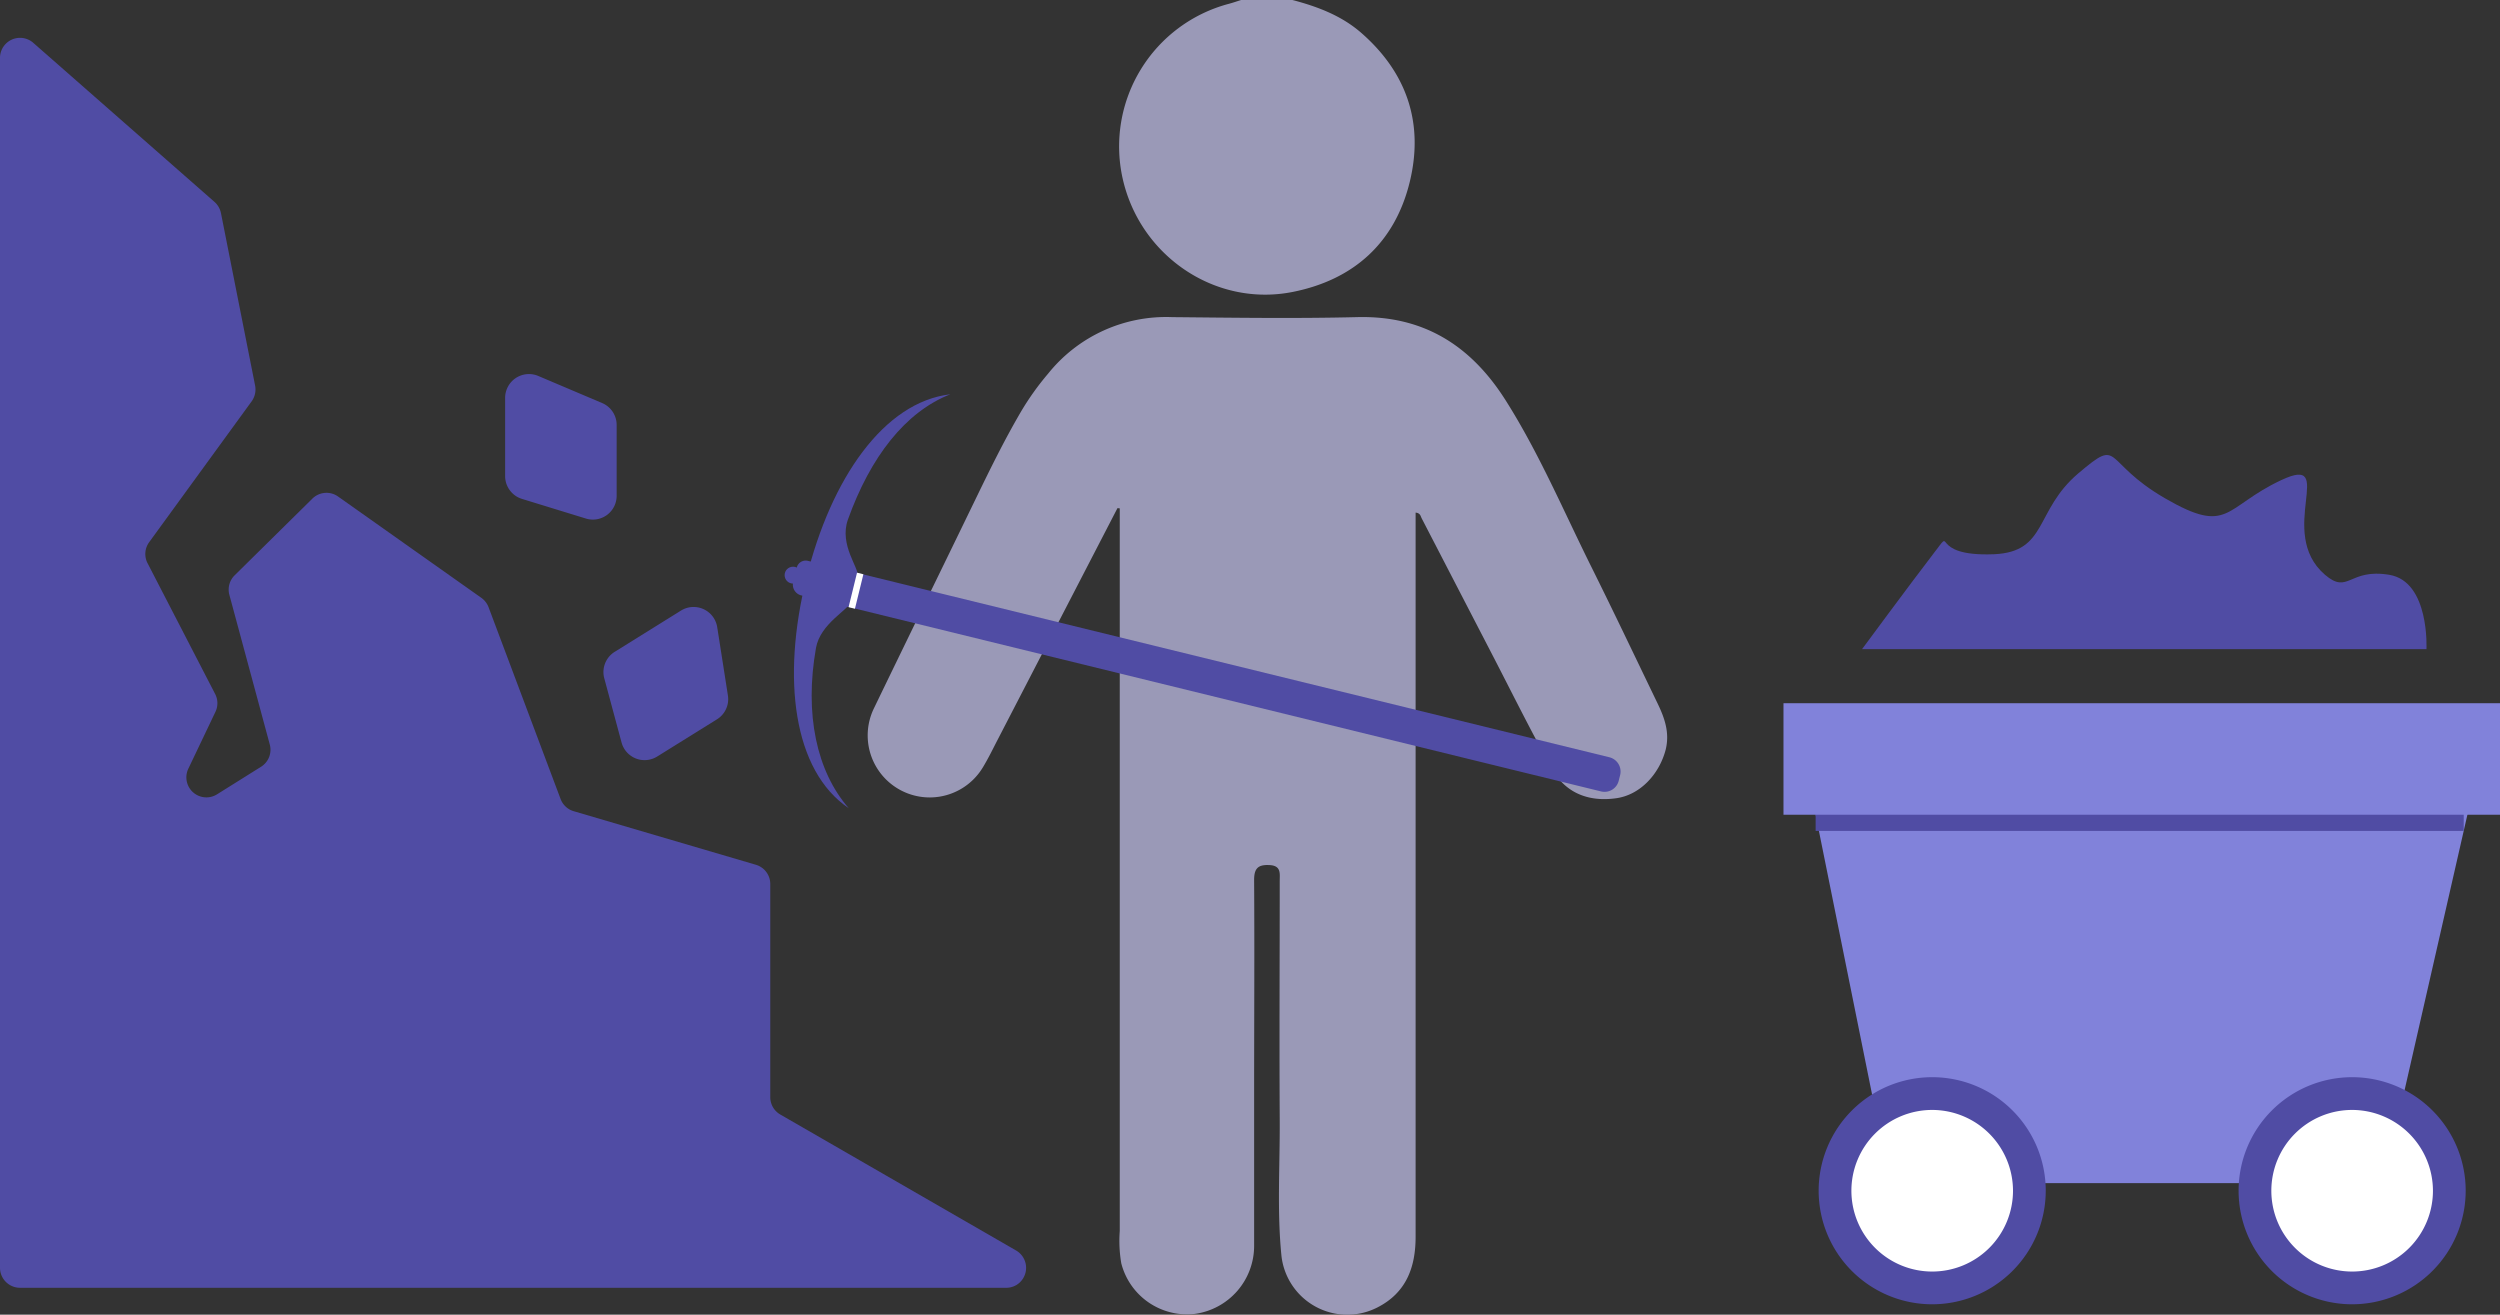
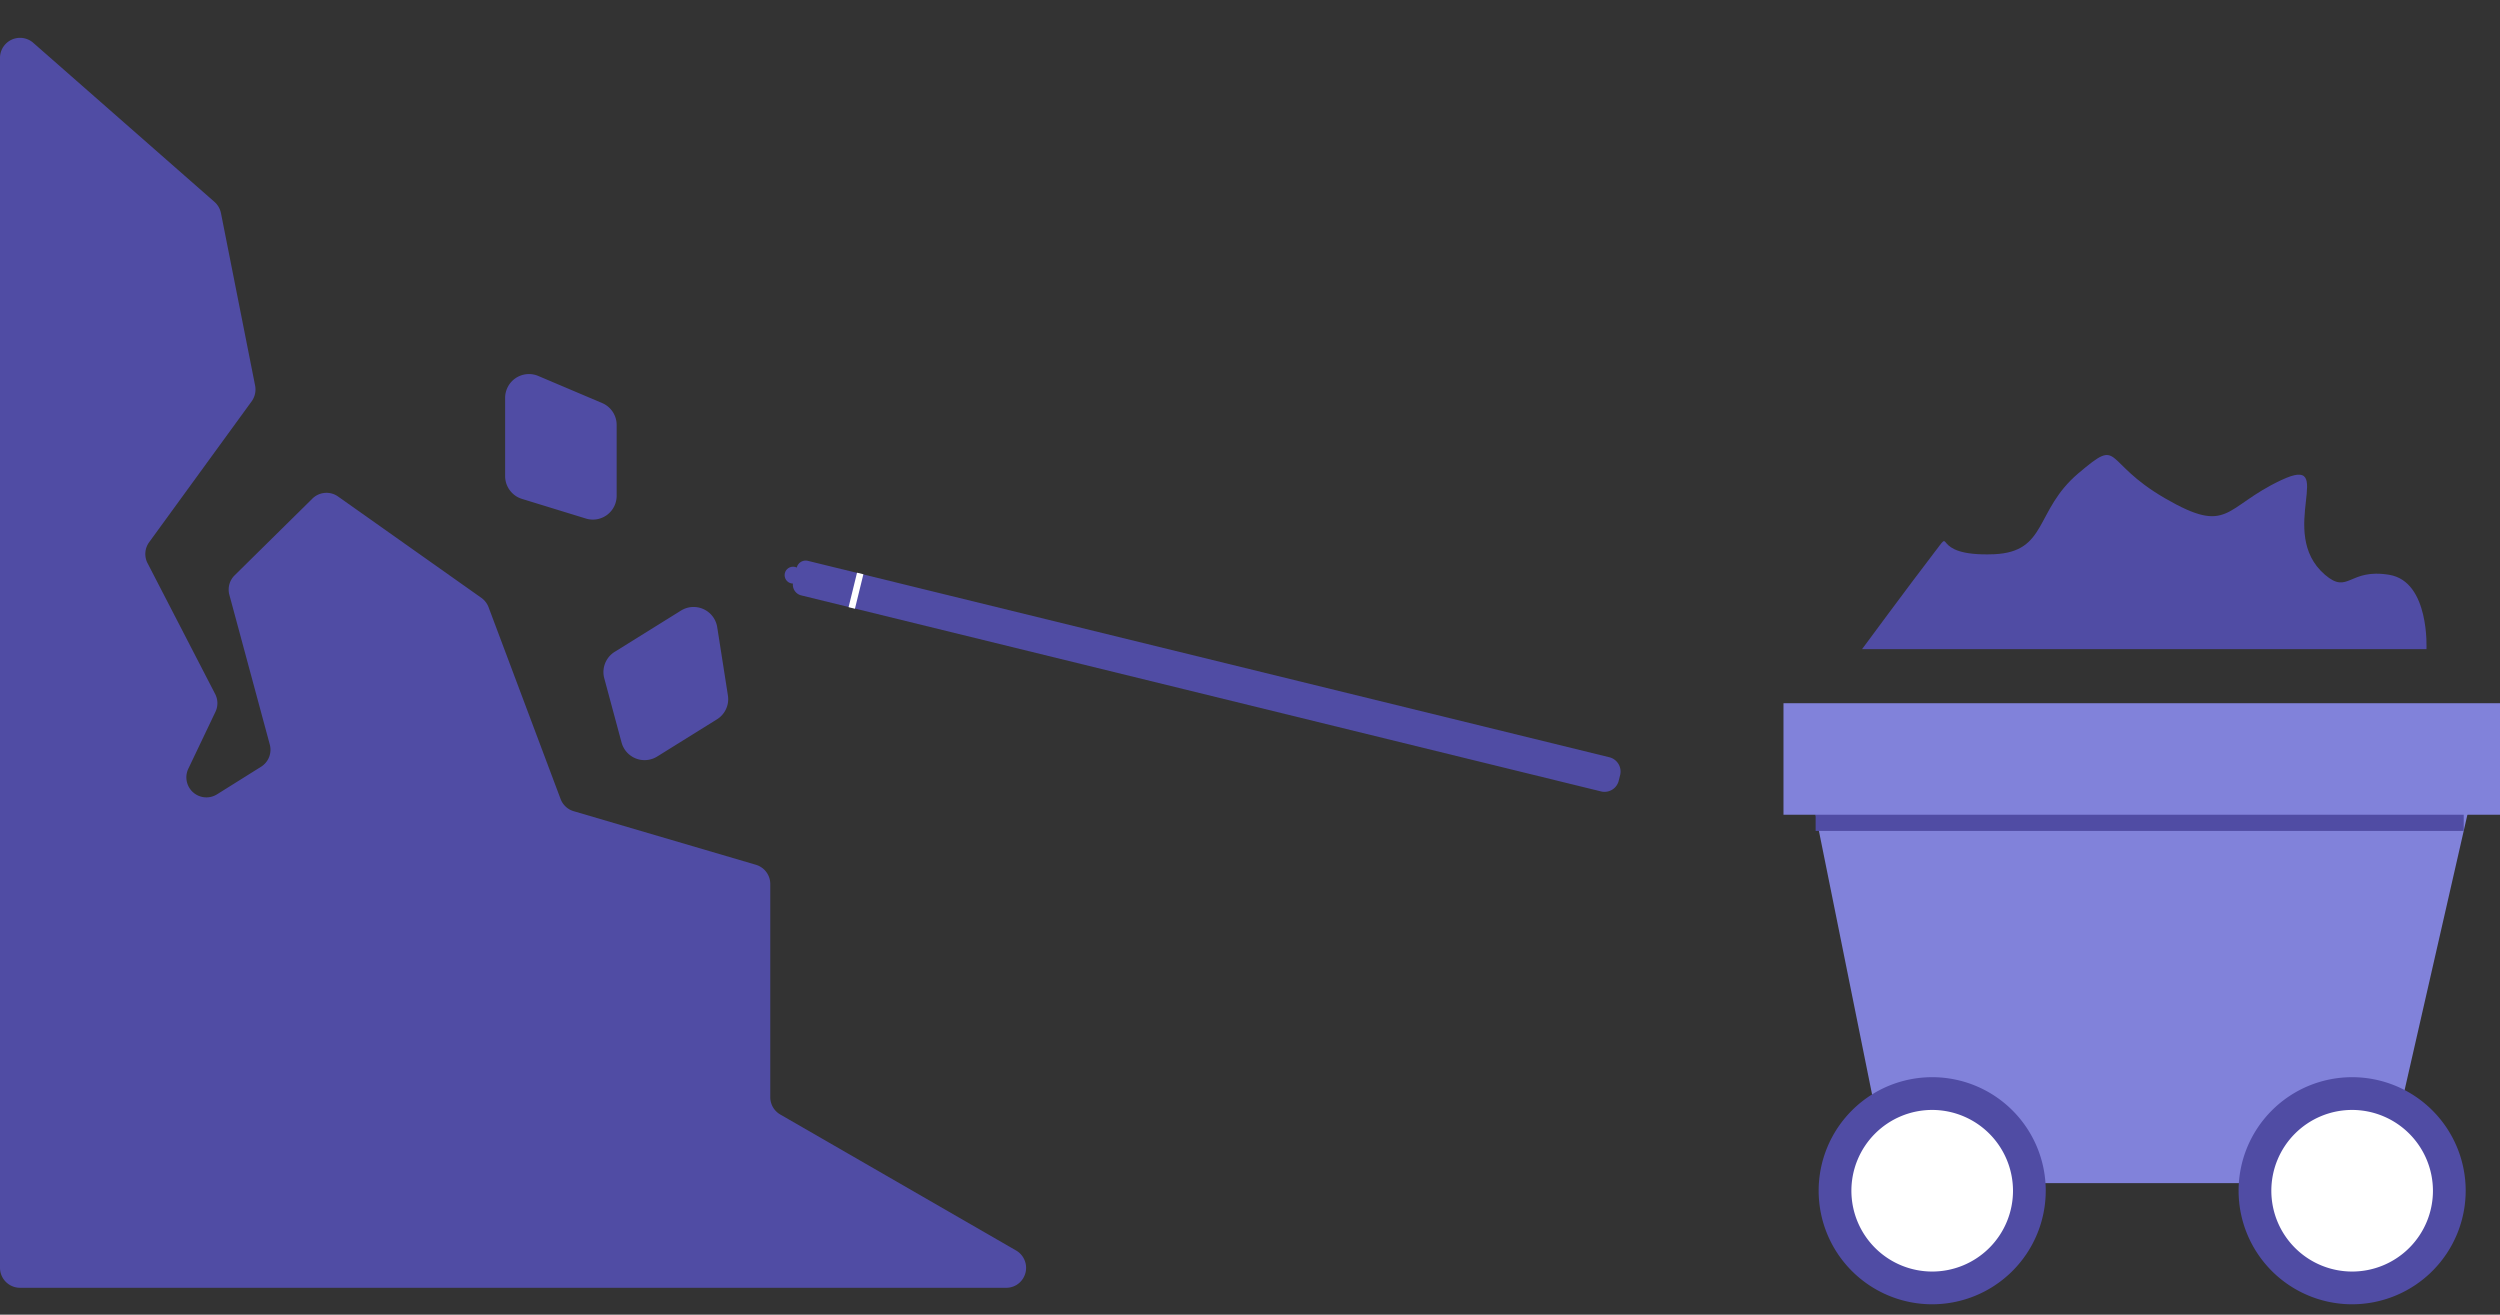
<svg xmlns="http://www.w3.org/2000/svg" viewBox="0 0 381.78 200.77">
  <rect x="0" y="0" width="381.78" height="200.77" fill="#333333" stroke="none" />
  <path d="m272.36 107.39h109.42v17.03h-109.42z" fill="#8182da" />
  <path d="m276.75 121.84 11.87 58.84h75.35l13.42-58.84z" fill="#8182da" />
  <path d="m284.36 99.13h86.19s.52-10.32-5.68-11.35-6.22 3.07-9.81 0c-7.61-6.52 2.06-18.58-6.71-14.45s-7.9 8.45-17.7 2.78-6.56-9.51-13.27-3.82-4.65 12-12.9 12.35c-10.36.41-5.68-4.7-9.29 0s-10.83 14.49-10.83 14.49z" fill="#504ca4" />
  <circle cx="295.07" cy="181.84" fill="#fff" r="14.84" />
  <path d="m295.07 199.18a17.34 17.34 0 1 1 17.34-17.34 17.36 17.36 0 0 1 -17.34 17.34zm0-29.68a12.34 12.34 0 1 0 12.34 12.34 12.36 12.36 0 0 0 -12.34-12.34z" fill="#504ca4" />
  <circle cx="359.2" cy="181.84" fill="#fff" r="14.84" transform="matrix(.16 -.987 .987 .16 122.17 507.269)" />
  <path d="m359.2 199.18a17.34 17.34 0 1 1 17.34-17.34 17.36 17.36 0 0 1 -17.34 17.34zm0-29.68a12.34 12.34 0 1 0 12.34 12.34 12.36 12.36 0 0 0 -12.34-12.34zm-81.93-45.08h98.97v2.47h-98.97z" fill="#504ca4" />
-   <path d="m197.37 0c3.81 1 7.46 2.37 10.49 5 7 6.1 9.59 13.81 7.44 22.72-2.25 9.31-8.54 15-17.88 16.86-11.85 2.36-23.4-5.53-26-17.42a22.53 22.53 0 0 1 16.25-26.58c.63-.17 1.24-.38 1.86-.58zm-26.72 77.6-18.26 35.29c-.75 1.45-1.46 2.92-2.31 4.32a9.47 9.47 0 0 1 -16.64-9c5.11-10.58 10.28-21.13 15.4-31.7 2.25-4.64 4.51-9.27 7.12-13.72a41.82 41.82 0 0 1 4.1-5.73 23.1 23.1 0 0 1 18.94-8.63c9.4.09 18.81.23 28.2 0 10.21-.28 17.45 4.37 22.72 12.69 5.15 8.13 8.89 17 13.16 25.57 3.43 6.9 6.73 13.85 10.08 20.79 1.06 2.2 1.84 4.43 1.21 7-1 3.83-4 7-7.7 7.44-4.12.54-7.62-.83-9.67-4.51-3.21-5.75-6.13-11.67-9.16-17.52q-5.38-10.39-10.74-20.75c-.16-.31-.19-.79-.92-.86v110.59c0 4.71-1.46 8.61-5.93 10.84a10.11 10.11 0 0 1 -14.55-7.87c-.7-6.89-.23-13.83-.27-20.74-.07-12.21 0-24.41 0-36.62 0-1.06.24-2.27-1.52-2.37s-2.4.46-2.39 2.3c.07 10.84 0 21.67 0 32.51v23.3a10.48 10.48 0 0 1 -9.07 10.43 10.36 10.36 0 0 1 -11.22-7.74 20.39 20.39 0 0 1 -.23-4.91v-110.37z" fill="#9a99b7" />
  <g fill="#504ca4">
    <path d="m247.43 118.3-.23.92a2.23 2.23 0 0 1 -2.7 1.64l-122.15-29.94a1.68 1.68 0 0 1 -1.23-2l.56-2.27a1.41 1.41 0 0 1 1.7-1l122.42 30a2.25 2.25 0 0 1 1.63 2.65z" />
-     <path d="m126.11 89.05c.56-2.27 4 1 4.82-1.08.42-1.09-2.85-4.68-1.44-8.63 3.41-9.52 8.75-16.44 15.64-19.13-10.12 1.18-18.22 12.8-22 28.12s-2 29.36 6.48 35.09c-4.91-5.62-6.78-14.39-5-24.47.65-3.72 5-5.85 5.16-6.87.23-2.26-4.23-.71-3.66-3.03z" />
    <circle cx="121.11" cy="87.83" r="1.29" />
  </g>
  <path d="m128.06 89.7h5.42v1h-5.42z" fill="#fff" transform="matrix(.238 -.971 .971 .238 12.011 195.72)" />
  <g fill="#504ca4">
    <path d="m156.23 195.24a3.06 3.06 0 0 0 -1.07-4.28l-36-20.76a3.06 3.06 0 0 1 -1.53-2.65v-32.55a3.06 3.06 0 0 0 -2.2-2.94l-27.82-8.18a3.06 3.06 0 0 1 -2-1.86l-11-29.29a3.11 3.11 0 0 0 -1.1-1.43l-21.89-15.48a3.06 3.06 0 0 0 -3.91.32l-11.87 11.71a3.07 3.07 0 0 0 -.81 3l6.17 22.85a3.06 3.06 0 0 1 -1.33 3.39l-6.72 4.21a3.06 3.06 0 0 1 -4.39-3.91l4.12-8.64a3.06 3.06 0 0 0 0-2.72l-10.35-20.03a3.06 3.06 0 0 1 .25-3.2l15.65-21.51a3.1 3.1 0 0 0 .53-2.4l-5.22-26.36a3.12 3.12 0 0 0 -1-1.71l-27.66-24.28a3.06 3.06 0 0 0 -5.08 2.3v184.76a3.06 3.06 0 0 0 3.06 3.06h150.6a3 3 0 0 0 2.57-1.42z" />
    <path d="m104 93.24-10.14 6.31a3.64 3.64 0 0 0 -1.59 4l2.65 9.84a3.64 3.64 0 0 0 5.44 2.14l9.13-5.68a3.63 3.63 0 0 0 1.67-3.65l-1.64-10.47a3.65 3.65 0 0 0 -5.52-2.49zm-26.86-32.46v11.93a3.64 3.64 0 0 0 2.58 3.48l9.76 3a3.63 3.63 0 0 0 4.69-3.48v-10.79a3.63 3.63 0 0 0 -2.17-3.35l-9.76-4.14a3.64 3.64 0 0 0 -5.1 3.35z" />
  </g>
</svg>